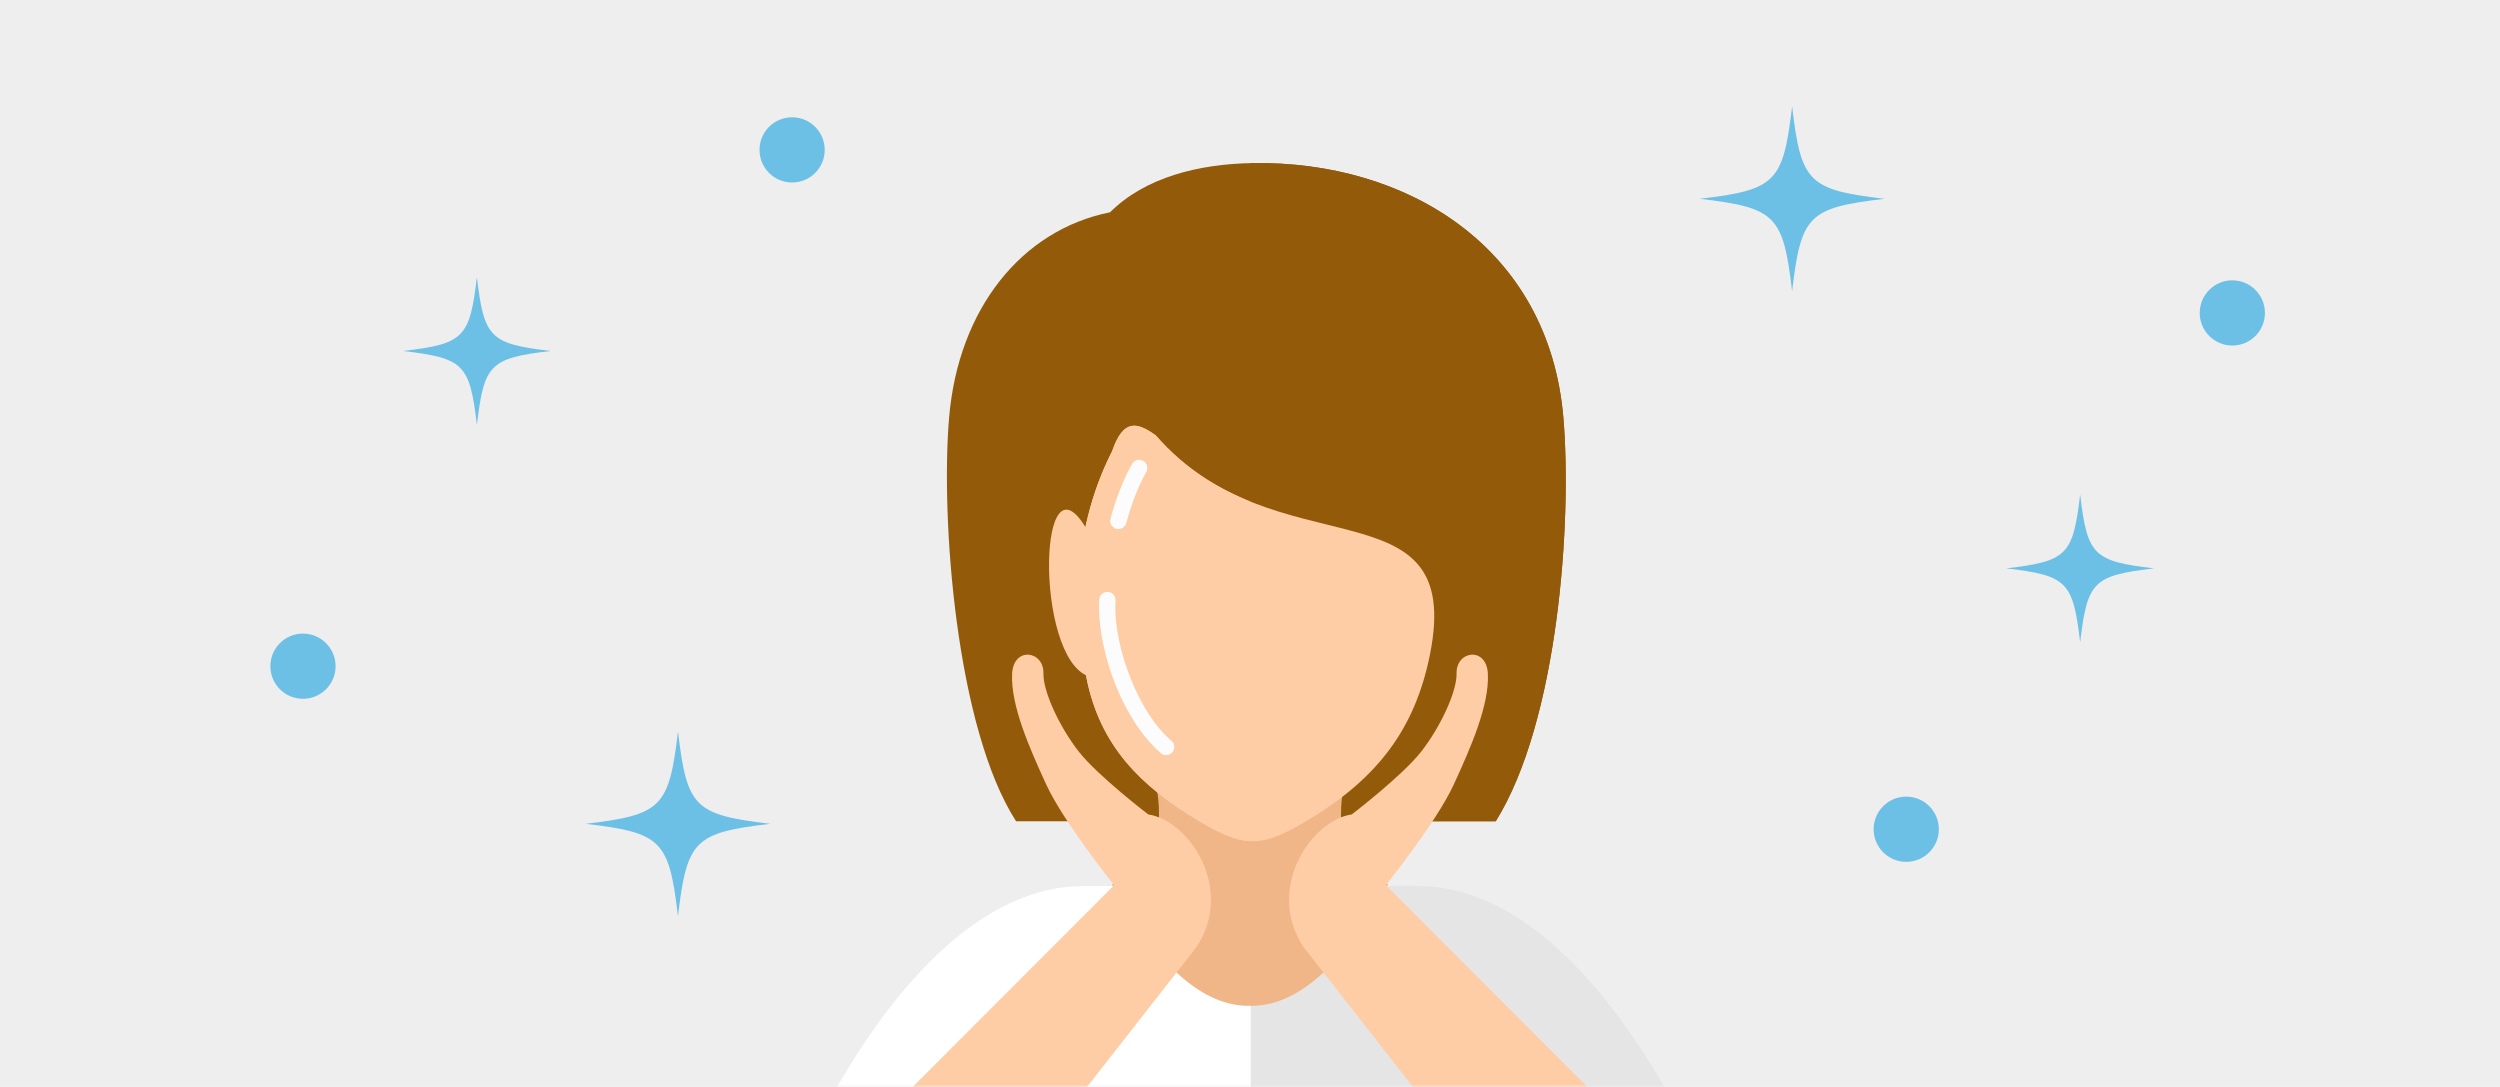
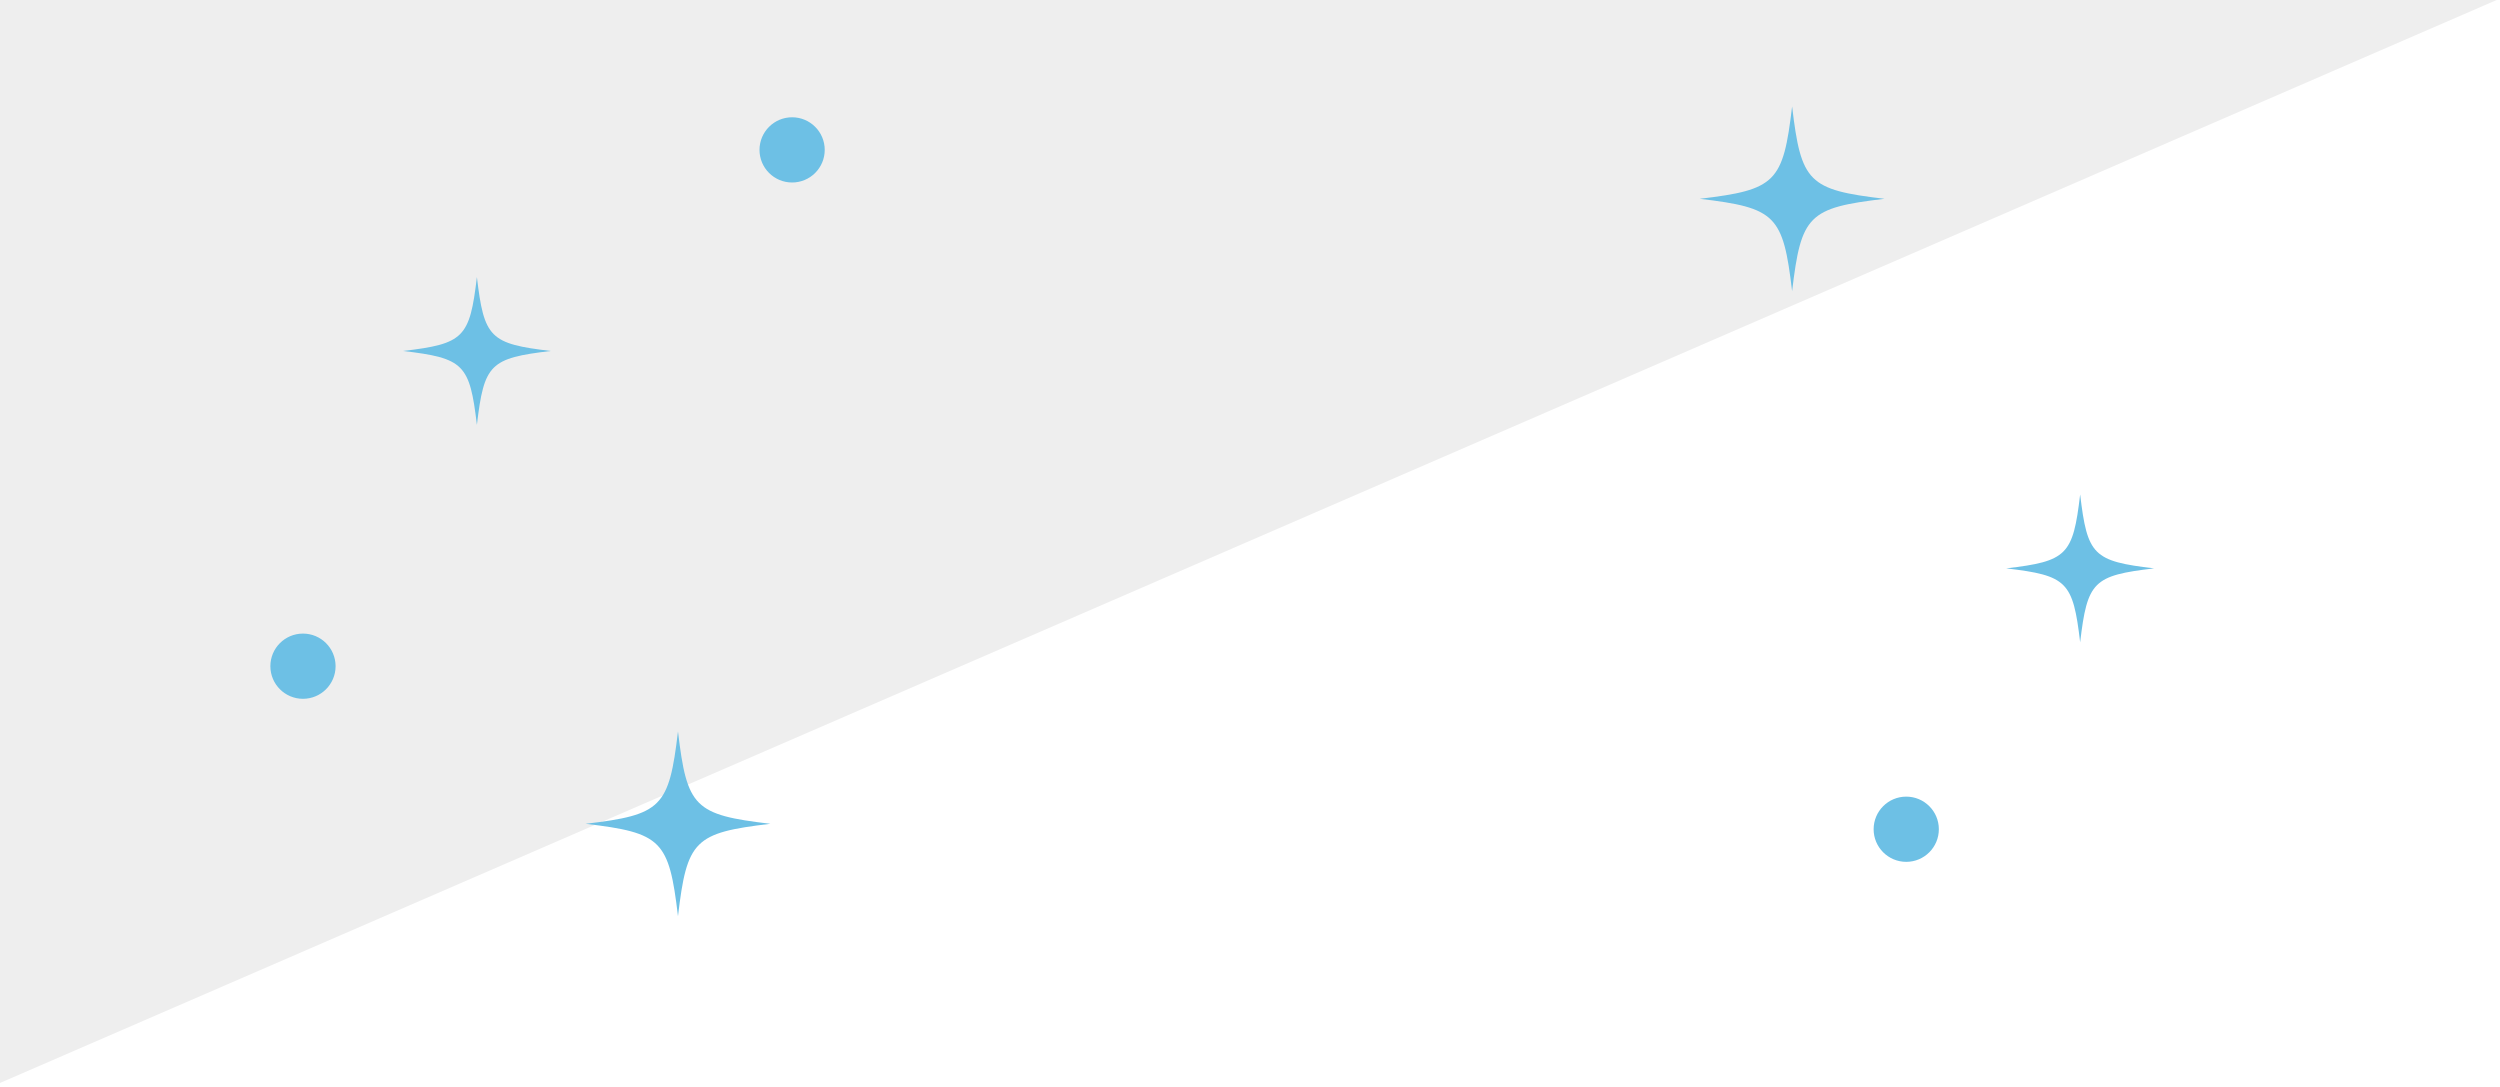
<svg xmlns="http://www.w3.org/2000/svg" id="Untitled-%u30DA%u30FC%u30B8%201" viewBox="0 0 460 200" style="background-color:#ffffff00" version="1.1" xml:space="preserve" x="0px" y="0px" width="460px" height="200px">
  <defs>
    <mask id="mask1">
-       <path d="M 0 200 L 460 200 L 460 0 L 0 0 L 0 200 Z" fill="#ffffff" />
-     </mask>
+       </mask>
    <clipPath id="mask2">
-       <path d="M 201.716 139.429 L 216.568 139.429 L 216.568 108.402 L 201.716 108.402 L 201.716 139.429 Z" fill="none" />
-     </clipPath>
+       </clipPath>
    <linearGradient id="gradient1" x1="17.44%" y1="56.878%" x2="67.961%" y2="46.222%">
      <stop stop-color="#fcfcfd" stop-opacity="1" offset="1%" />
      <stop stop-color="#fcfcfd" stop-opacity="1" offset="99%" />
    </linearGradient>
    <clipPath id="mask3">
-       <path d="M 203.782 97.841 L 211.605 97.841 L 211.605 84.1 L 203.782 84.1 L 203.782 97.841 Z" fill="none" />
-     </clipPath>
+       </clipPath>
    <linearGradient id="gradient2" x1="-7.333%" y1="49.978%" x2="107.392%" y2="49.978%">
      <stop stop-color="#fcfcfd" stop-opacity="1" offset="1%" />
      <stop stop-color="#fcfcfd" stop-opacity="1" offset="99%" />
    </linearGradient>
  </defs>
  <g id="%u30EC%u30A4%u30E4%u30FC%201">
-     <path d="M -4 201 L 464 201 L 464 -2 L -4 -2 L -4 201 Z" fill="#eeeeee" />
+     <path d="M -4 201 L 464 -2 L -4 -2 L -4 201 Z" fill="#eeeeee" />
    <g mask="url(#mask1)">
      <path d="M 291.148 242.653 L 288.145 242.653 L 286.178 305 L 230.128 305 L 230.128 163.052 L 261.162 163.052 C 278.024 163.052 299.318 178.83 318.675 225.506 L 291.148 242.653 Z" fill="#e5e5e5" />
      <path d="M 169.108 242.653 L 172.111 242.653 L 174.079 305 L 230.129 305 L 230.129 163.052 L 199.096 163.052 C 182.232 163.052 160.939 178.83 141.582 225.506 L 169.108 242.653 Z" fill="#ffffff" />
      <path d="M 287.656 76.798 C 289.287 95.977 286.696 132.689 275.216 151.117 L 186.961 151.117 C 175.926 133.977 173.048 95.519 174.636 76.798 C 176.347 56.833 187.957 42.321 204.252 39.058 C 210.669 32.642 220.579 30.144 230.574 30.007 C 258.743 29.613 284.955 45.366 287.656 76.798 L 287.656 76.798 Z" fill="#935b09" />
      <path d="M 287.656 76.798 C 289.287 95.977 286.696 132.689 275.216 151.117 L 230 151.117 L 230 30.019 L 230.574 30.007 C 258.743 29.613 284.955 45.366 287.656 76.798 L 287.656 76.798 Z" fill="#935b09" />
      <path d="M 204.564 162.695 C 213.045 177.965 221.519 185.212 230.001 185.071 C 238.482 185.212 246.963 177.965 255.437 162.695 C 247.084 161.629 245.667 151.723 247.39 143.919 C 245.582 145.075 243.675 146.179 241.682 147.253 C 236.746 149.91 233.351 151.275 230.001 151.347 C 226.658 151.275 223.261 149.91 218.324 147.253 C 216.327 146.179 214.426 145.075 212.617 143.919 C 214.34 151.723 212.922 161.629 204.564 162.695 Z" fill="#f1b687" />
      <path d="M 199.92 124.765 C 202.419 137.265 209.898 144.623 220.316 150.887 C 228.999 156.107 232.083 156.074 240.749 150.854 C 253.684 143.064 260.386 133.924 263.099 120.496 C 269.649 88.07 234.699 105.482 212.666 80.115 C 209.342 77.746 206.738 76.887 204.637 83.004 C 196.679 98.662 197.773 114.968 199.92 124.765 L 199.92 124.765 Z" fill="#ffcda5" />
      <path d="M 212.666 80.116 C 209.342 77.747 206.738 76.886 204.637 83.004 C 196.678 98.663 197.773 114.968 199.92 124.765 C 202.419 137.265 209.898 144.623 220.316 150.887 C 224.393 153.338 227.234 154.614 230 154.757 L 230 92.261 C 223.979 89.82 217.95 86.201 212.666 80.116 L 212.666 80.116 Z" fill="#ffcda5" />
      <path d="M 201.716 139.429 L 216.568 139.429 L 216.568 108.402 L 201.716 108.402 L 201.716 139.429 Z" fill="none" />
      <path clip-path="url(#mask2)" d="M 205.255 110.493 C 205.231 110.879 205.219 111.279 205.219 111.692 C 205.161 119.459 209.57 131.321 215.537 136.285 C 216.17 136.821 216.247 137.768 215.71 138.4 C 215.173 139.032 214.226 139.109 213.594 138.573 C 206.64 132.578 202.275 120.448 202.216 111.692 C 202.216 111.223 202.23 110.762 202.257 110.311 C 202.307 109.484 203.019 108.854 203.847 108.904 C 204.674 108.955 205.305 109.666 205.255 110.493 Z" fill="url(#gradient1)" />
      <path d="M 200.35 98.095 C 190.99 80.745 190.175 121.041 200.35 124.46 L 200.35 98.095 Z" fill="#ffcda5" />
      <path d="M 203.782 97.841 L 211.605 97.841 L 211.605 84.1 L 203.782 84.1 L 203.782 97.841 Z" fill="none" />
      <path clip-path="url(#mask3)" d="M 210.915 86.828 C 209.454 89.453 208.133 92.865 207.235 96.228 C 207.021 97.028 206.198 97.504 205.397 97.29 C 204.596 97.076 204.119 96.254 204.334 95.454 C 205.292 91.875 206.674 88.281 208.29 85.371 C 208.692 84.647 209.607 84.386 210.332 84.788 C 211.057 85.191 211.318 86.104 210.915 86.828 Z" fill="url(#gradient2)" />
      <path d="M 273.771 123.99 C 274.036 129.778 270.632 137.528 267.468 144.401 C 264.304 151.276 254.998 162.876 254.998 162.876 L 317.546 225.507 C 332.338 240.287 306.531 260.436 294.749 244.432 L 239.83 174.232 C 232.773 163.503 241.253 150.933 248.721 149.857 C 248.721 149.857 258.013 142.759 261.517 138.282 C 265.021 133.804 268.086 127.255 268.007 123.931 C 267.906 119.67 273.54 118.922 273.771 123.99 L 273.771 123.99 Z" fill="#ffcda5" />
      <path d="M 186.229 123.99 C 185.965 129.778 189.368 137.528 192.532 144.401 C 195.697 151.276 205.003 162.876 205.003 162.876 L 142.455 225.507 C 127.662 240.287 153.47 260.436 165.251 244.432 L 220.17 174.232 C 227.227 163.503 218.748 150.933 211.28 149.857 C 211.28 149.857 201.988 142.759 198.484 138.282 C 194.979 133.804 191.915 127.255 191.993 123.931 C 192.095 119.67 186.46 118.922 186.229 123.99 L 186.229 123.99 Z" fill="#ffcda5" />
    </g>
    <path d="M 101.349 64.58 C 90.148 65.904 89.075 66.98 87.749 78.18 C 86.423 66.98 85.349 65.904 74.148 64.58 C 85.349 63.255 86.423 62.18 87.749 50.98 C 89.075 62.18 90.148 63.255 101.349 64.58 L 101.349 64.58 Z" fill="#6dc0e5" />
    <path d="M 346.748 36.58 C 332.748 38.236 331.406 39.58 329.748 53.58 C 328.091 39.58 326.748 38.236 312.748 36.58 C 326.748 34.923 328.091 33.58 329.748 19.58 C 331.406 33.58 332.748 34.923 346.748 36.58 L 346.748 36.58 Z" fill="#6dc0e5" />
    <path d="M 396.349 104.58 C 385.148 105.904 384.075 106.98 382.748 118.18 C 381.422 106.98 380.349 105.904 369.148 104.58 C 380.349 103.255 381.422 102.18 382.748 90.98 C 384.075 102.18 385.148 103.255 396.349 104.58 L 396.349 104.58 Z" fill="#6dc0e5" />
    <path d="M 141.749 151.58 C 127.749 153.236 126.406 154.58 124.749 168.58 C 123.091 154.58 121.749 153.236 107.749 151.58 C 121.749 149.923 123.091 148.58 124.749 134.58 C 126.406 148.58 127.749 149.923 141.749 151.58 L 141.749 151.58 Z" fill="#6dc0e5" />
    <path d="M 356.748 152.58 C 356.748 155.893 354.062 158.58 350.748 158.58 C 347.435 158.58 344.748 155.893 344.748 152.58 C 344.748 149.267 347.435 146.58 350.748 146.58 C 354.062 146.58 356.748 149.267 356.748 152.58 L 356.748 152.58 Z" fill="#6dc0e5" />
-     <path d="M 416.748 57.58 C 416.748 60.893 414.062 63.58 410.748 63.58 C 407.435 63.58 404.748 60.893 404.748 57.58 C 404.748 54.267 407.435 51.58 410.748 51.58 C 414.062 51.58 416.748 54.267 416.748 57.58 L 416.748 57.58 Z" fill="#6dc0e5" />
    <path d="M 61.748 122.58 C 61.748 125.893 59.062 128.58 55.748 128.58 C 52.435 128.58 49.748 125.893 49.748 122.58 C 49.748 119.267 52.435 116.58 55.748 116.58 C 59.062 116.58 61.748 119.267 61.748 122.58 L 61.748 122.58 Z" fill="#6dc0e5" />
    <path d="M 151.749 27.58 C 151.749 30.893 149.061 33.58 145.749 33.58 C 142.435 33.58 139.749 30.893 139.749 27.58 C 139.749 24.267 142.435 21.58 145.749 21.58 C 149.061 21.58 151.749 24.267 151.749 27.58 L 151.749 27.58 Z" fill="#6dc0e5" />
  </g>
</svg>